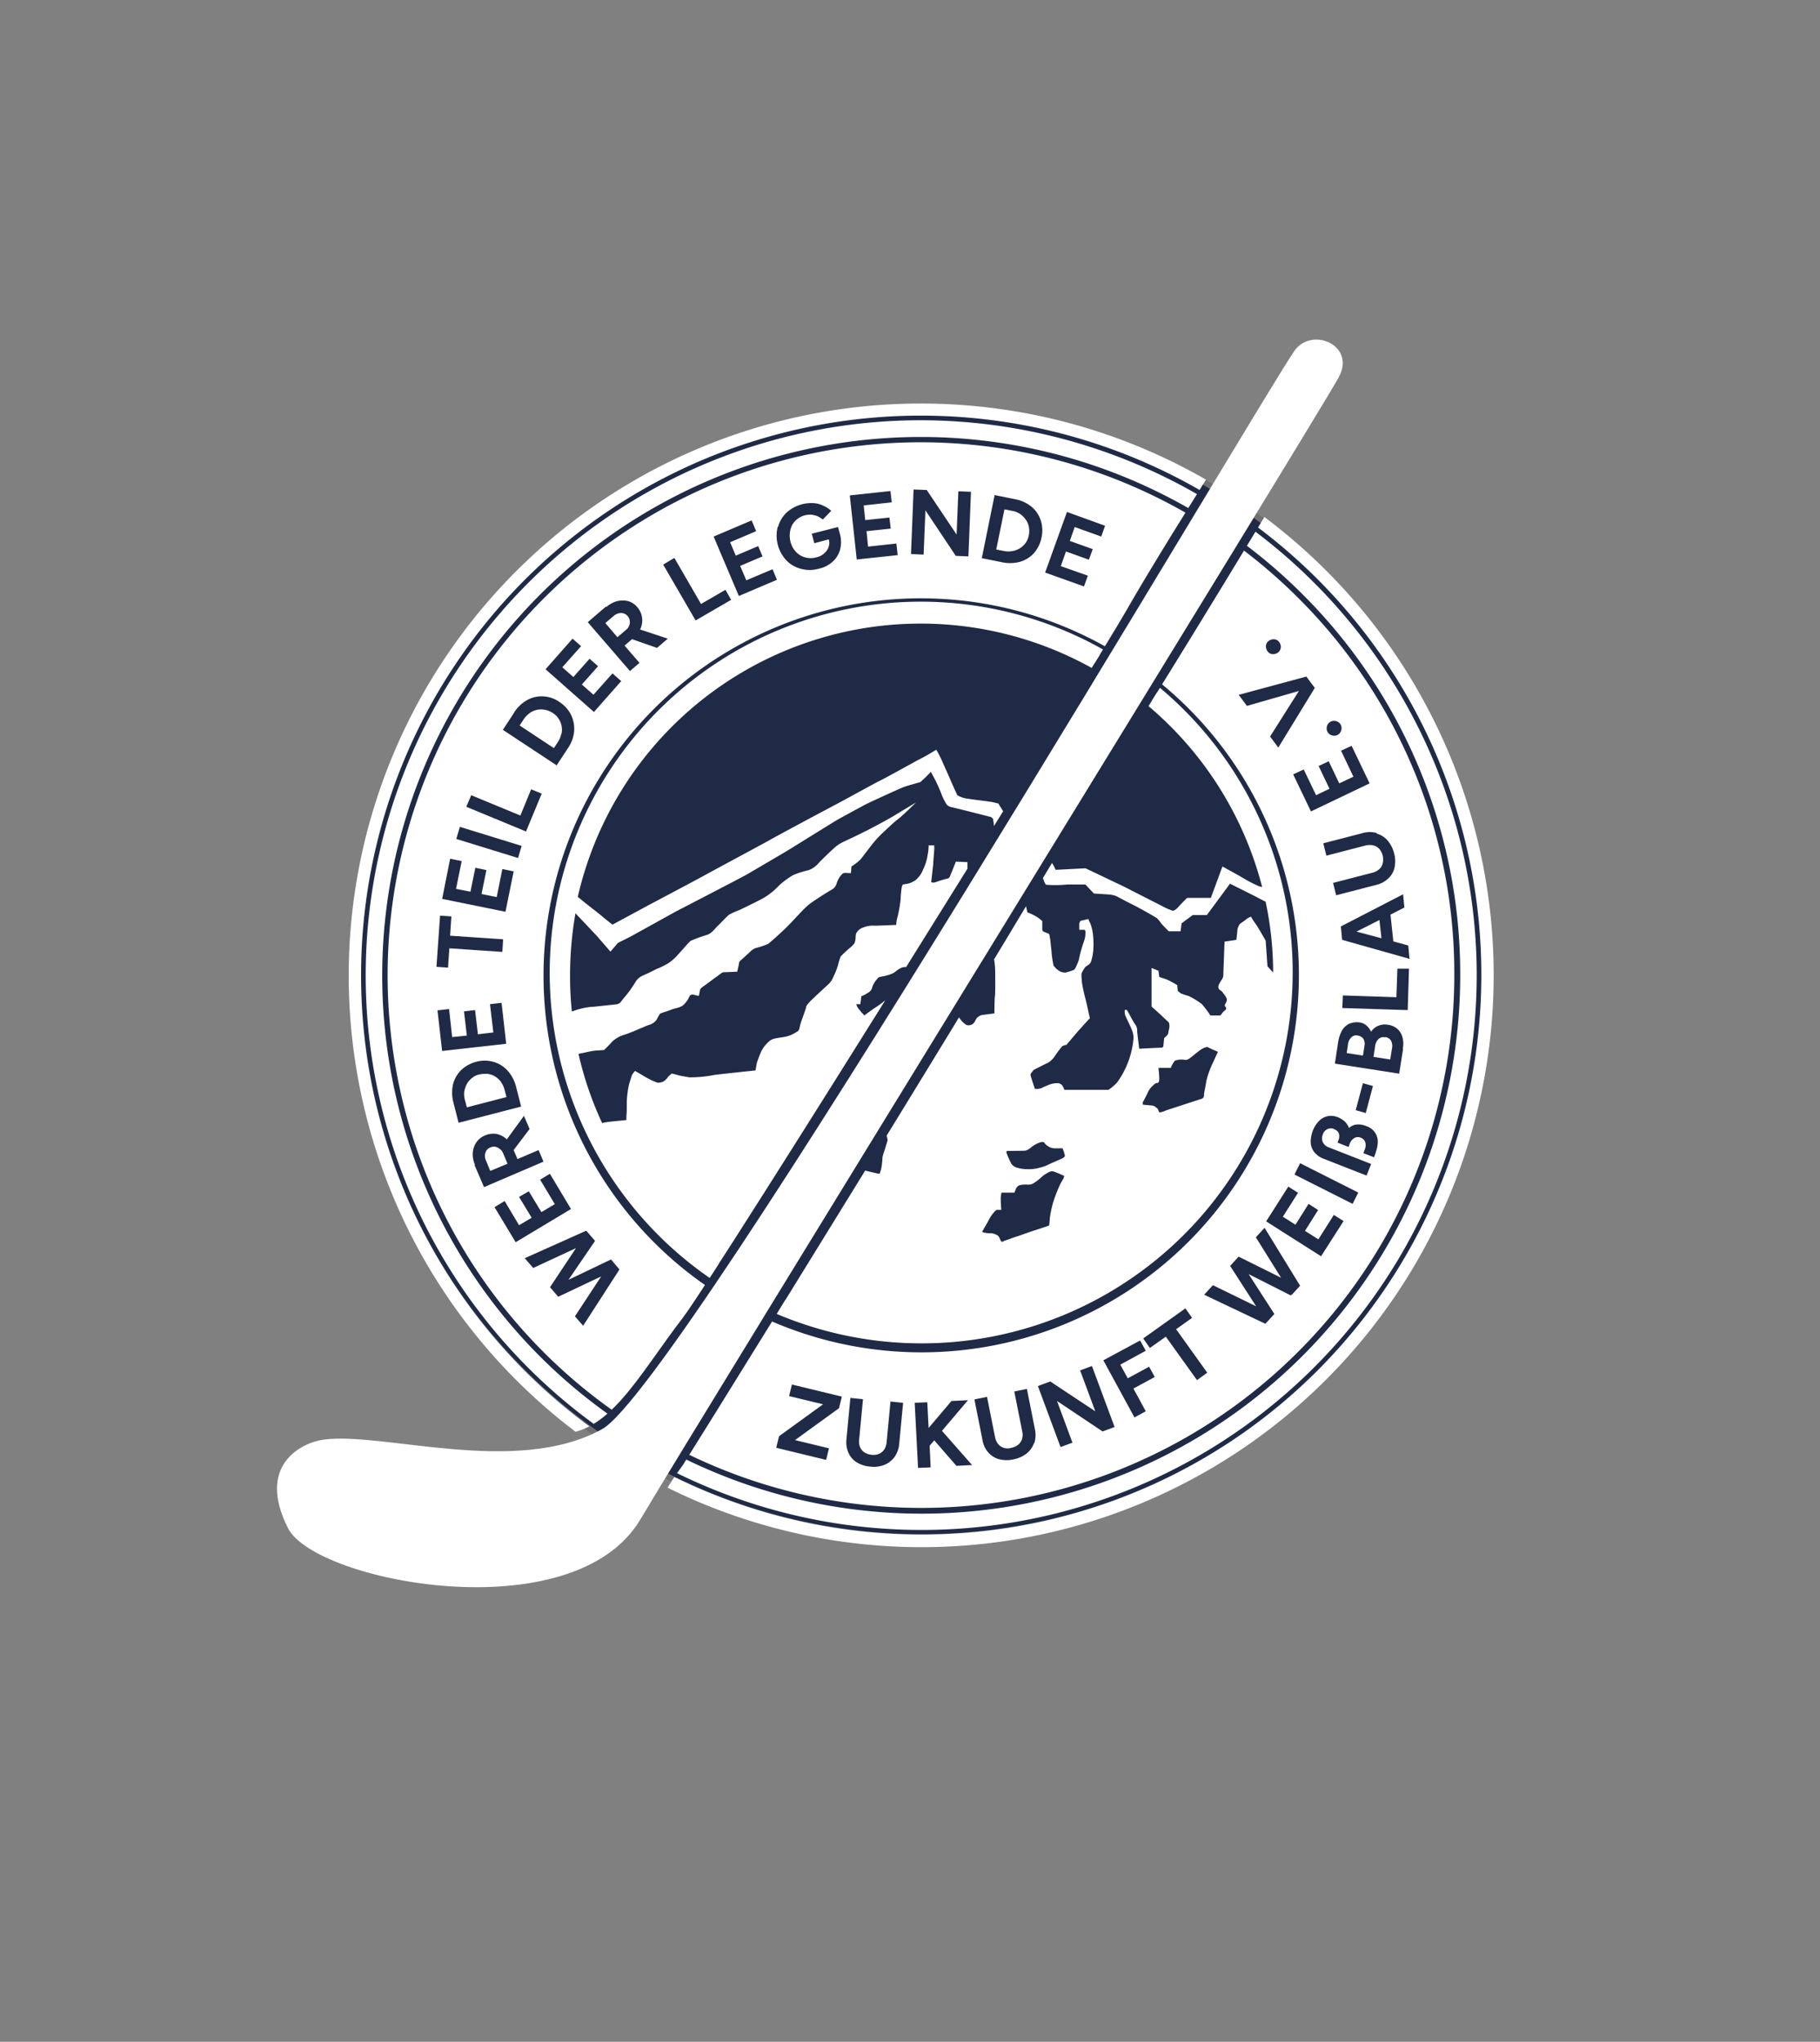
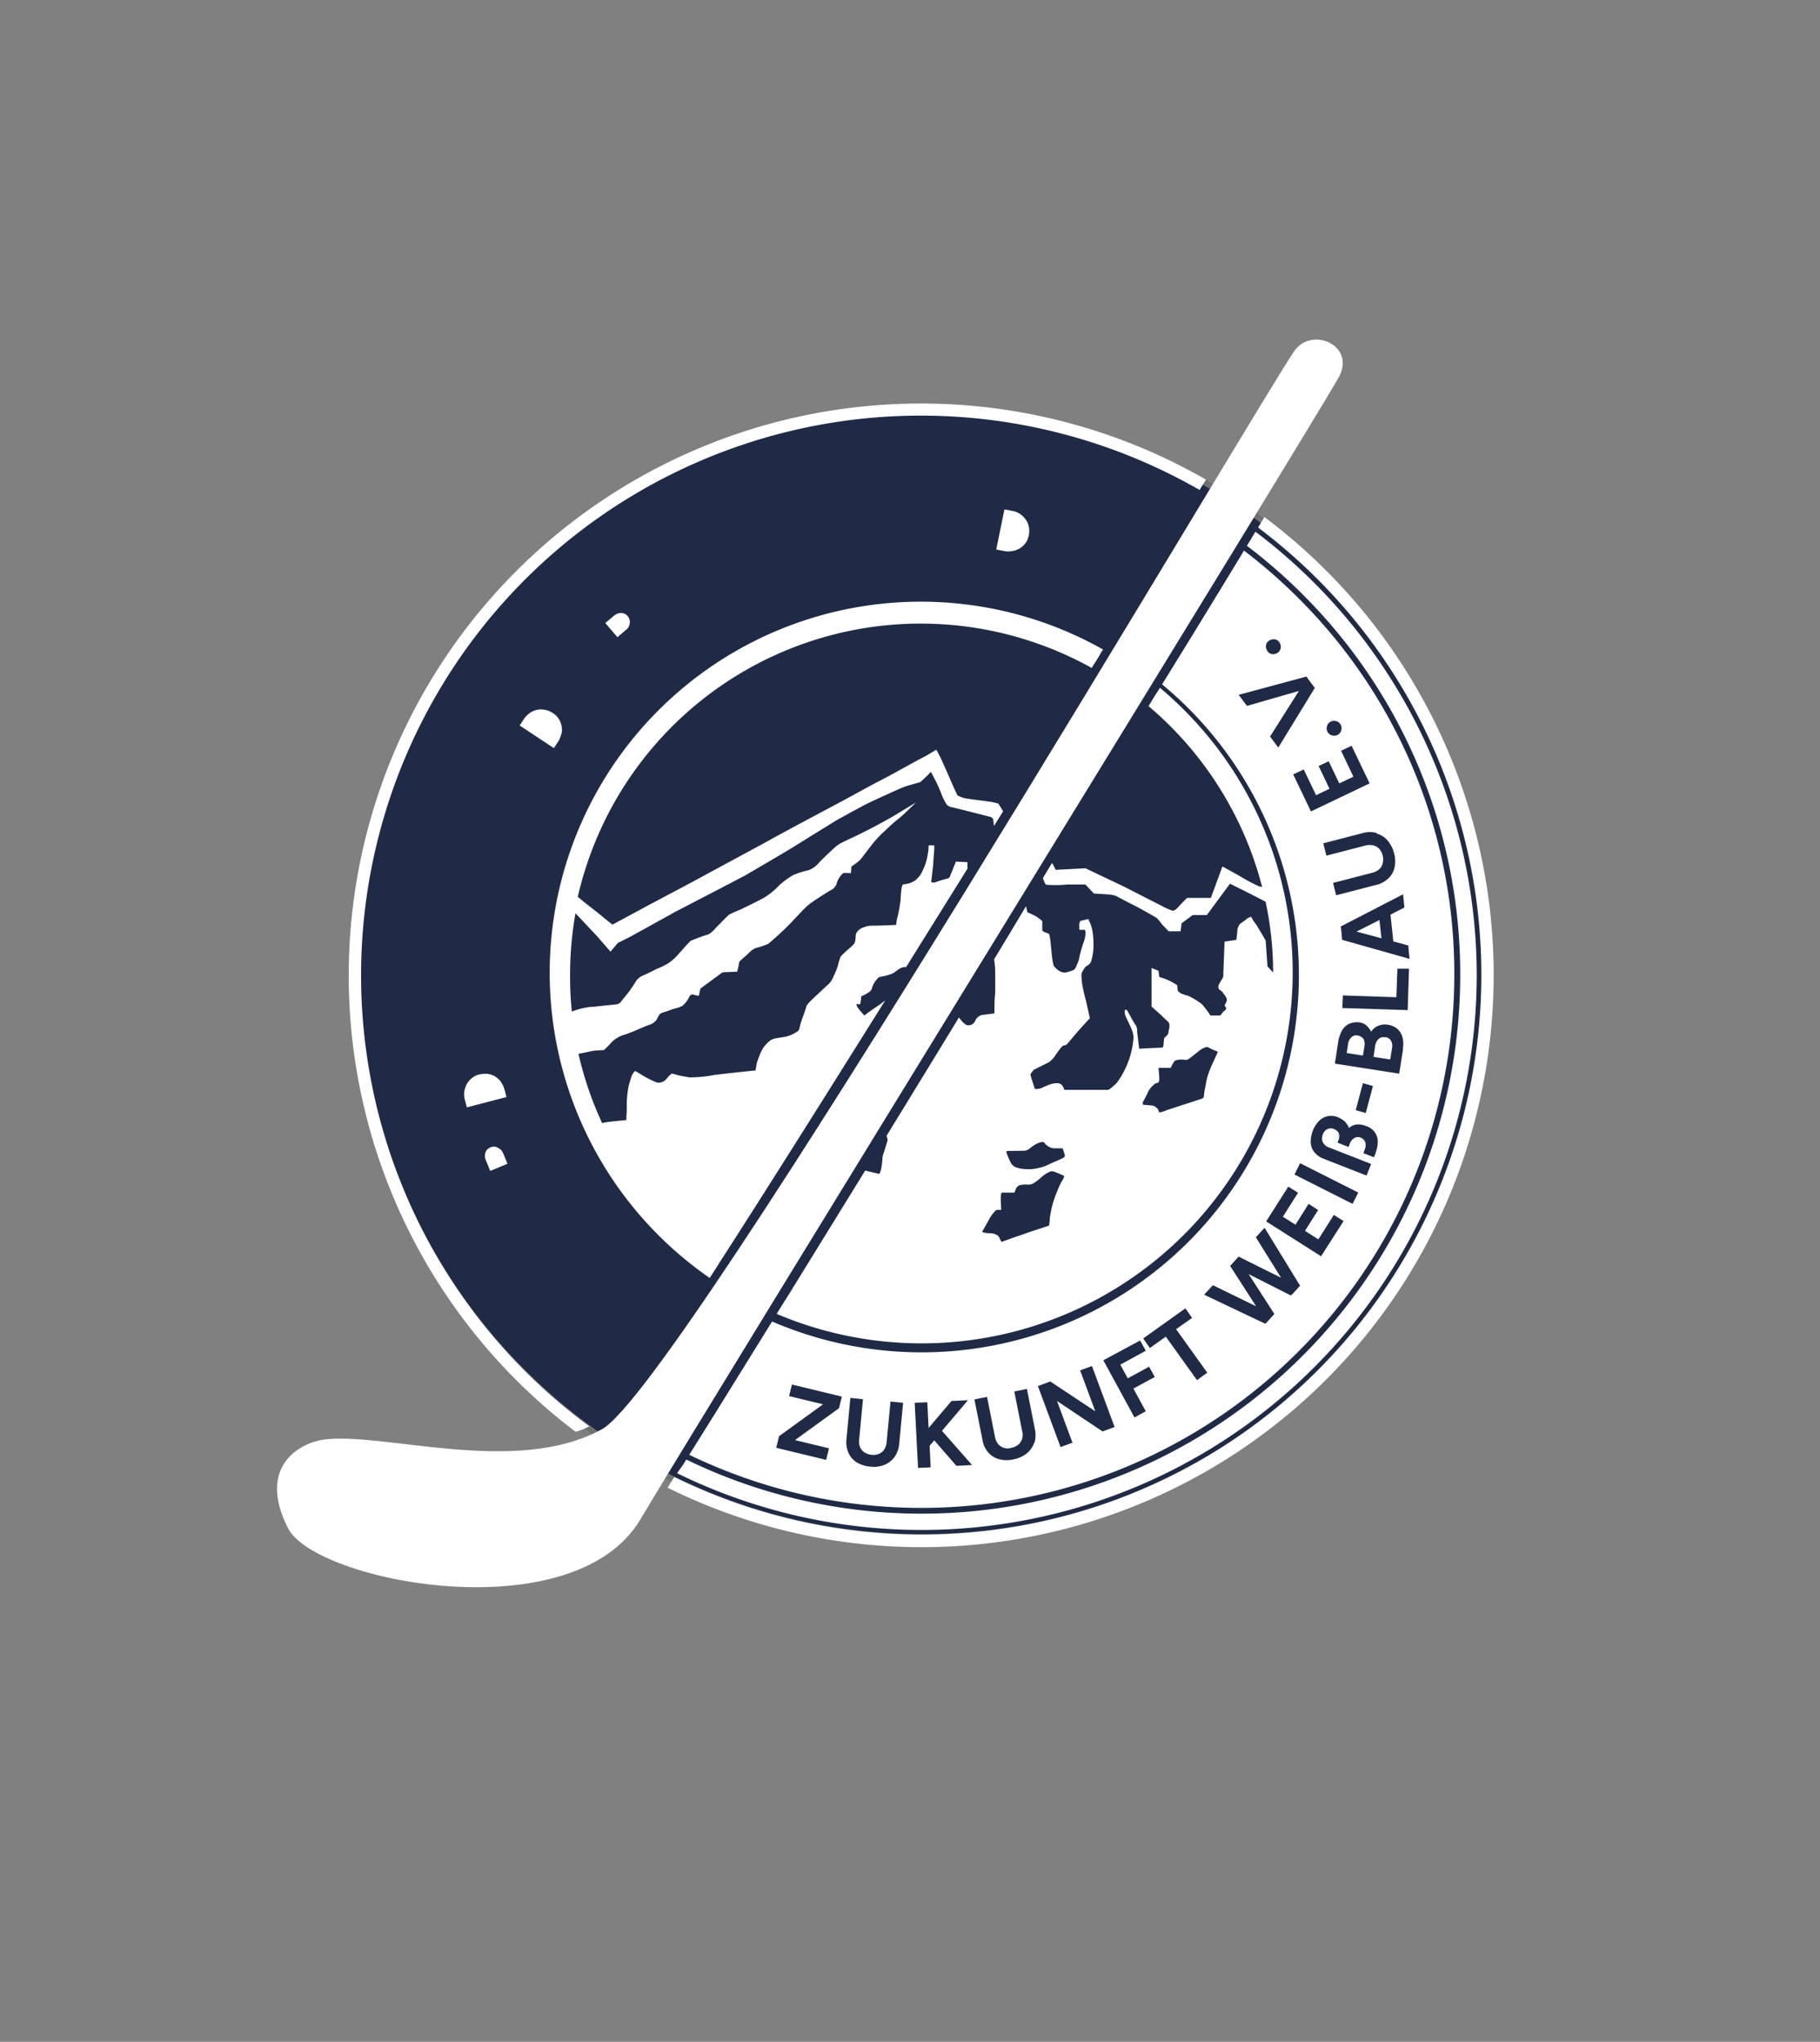
<svg xmlns="http://www.w3.org/2000/svg" width="354.412" height="397.61" viewBox="0 0 354.412 397.61">
  <rect x="0" y="0" width="354.412" height="397.61" fill="#808080" stroke="none" />
  <defs>
    <clipPath id="clip-path">
      <path id="Pfad_1132" data-name="Pfad 1132" d="M87.3-113.3-64.9,130.909,36.833,194.3s-7.016-29.718,6.365-28.465c10.173.952,16.137-11.176,24.857-22.5C74.319,135.169,148.489,16.046,154.3,5.823c9.021-15.886,34.73-55.728,34.73-55.728L87.3-113.3Z" transform="translate(64.9 113.3)" fill="none" />
    </clipPath>
    <clipPath id="clip-path-2">
      <path id="Pfad_1146" data-name="Pfad 1146" d="M389.532,129.745,237.333,373.9,135.6,310.509s36.283-14.132,29.267-25.609,2-21.349,3.257-23.353c3.558-5.613,29.568-47.509,51.769-83.892,16.337-26.811,30.269-50.566,33.176-54.926C260.286,111.955,287.8,66.3,287.8,66.3l101.733,63.4Z" transform="translate(-135.6 -66.3)" fill="none" />
    </clipPath>
  </defs>
  <g id="Gruppe_346" data-name="Gruppe 346" transform="translate(-2185.96 -4326.245)">
    <g id="Ellipse_19" data-name="Ellipse 19" transform="translate(2255 4405)" fill="#1f2b46" stroke="#707070" stroke-width="1">
      <circle cx="110.5" cy="110.5" r="110.5" stroke="none" />
      <circle cx="110.5" cy="110.5" r="110" fill="none" />
    </g>
    <g id="Logo-Zukunft-Weiß-Blau_Bildmarke-Weiß" transform="translate(2250.86 4439.545)">
      <g id="Gruppe_331" data-name="Gruppe 331" transform="translate(-64.9 -113.3)">
        <path id="Pfad_1121" data-name="Pfad 1121" d="M249.489,26c-4.711,8.57-123.934,202.063-135.961,222.359-13.03,22.051-63.4,12.228-68.657,1.754-6.164-12.178,2.506-16.638,6.966-17.24,11.727-1.554,37.486,7.217,54.224-2.055C121.345,222.347,234.4,30.006,240.869,20.835c3.358-4.761,12.028-1.1,8.62,5.162Z" transform="translate(11.208 47.471)" fill="#fff" />
        <g id="Gruppe_330" data-name="Gruppe 330" clip-path="url(#clip-path)">
          <path id="Pfad_1122" data-name="Pfad 1122" d="M182.005,45.855a109,109,0,0,1,77.077,186.076A109,109,0,1,1,182.005,45.855m0-2.355A111.405,111.405,0,1,0,293.41,154.905,111.388,111.388,0,0,0,182.005,43.5Z" transform="translate(-2.694 35.08)" fill="#fff" />
          <path id="Pfad_1123" data-name="Pfad 1123" d="M288.668,180.332a65.834,65.834,0,0,1,1.453,13.731l-1.1-1.2-.351-5.011s-1.754-3.057-1.954-3.257a12.037,12.037,0,0,1-.9-1.4,3.721,3.721,0,0,0-.8.4c-.251.251-1.1.8-1.353,1a2.621,2.621,0,0,0-.5,1.153c0,.351-.2,1.954-.2,1.954l-2.305.351-.251,6.816-.251.551a6.34,6.34,0,0,0-.551.9,1.032,1.032,0,0,0-.1.852c.1.3.652.451.852.852.251.351.752.9.752,1.353s-.451.952-.4,1.1c0,.2.3.351.251.551,0,.2,0,.251-.4.551-.351.3-.6.8-.752.852h-1.9a18.832,18.832,0,0,0-1.654-2.205,15.123,15.123,0,0,0-2.606-1.6,12.858,12.858,0,0,1-1.5-.5,5.292,5.292,0,0,1-.6-.5l-.1-1.1s-.8-.5-1.4-.8a9.219,9.219,0,0,0-1.5-.6l-.6-.2-.15-1.2-1.353-.551v7.517s1.7,1.5,2.255,2.055,1.1.952,1.153,1.153a2.361,2.361,0,0,1,0,1.2c-.15.551-.1.952-.351,1.153l-.6.6-.15,1.5s0,.351-.451.351-4.26.2-4.26.2-.351-2.806-.4-3.408a1.98,1.98,0,0,0-.4-1.353c-.251-.3-1.2-2.1-1.2-2.1l-.4-.7h-.4a2.323,2.323,0,0,0,.251,1.453c.351.752.9,1.854,1.1,2.406a3.771,3.771,0,0,1,.3,2.1,17.1,17.1,0,0,1-3.107,8.169,9.494,9.494,0,0,1-1.7,1.453h-8.57a3.491,3.491,0,0,0-.5-.952,1.225,1.225,0,0,0-.9-.351,4.588,4.588,0,0,0-1.3.2,16.777,16.777,0,0,0-1.754.752,2.662,2.662,0,0,1-1.3.15s-.852-2.506-.852-2.756.651-.952.651-.952,2.255-1.153,2.806-1.4a4.355,4.355,0,0,0,1.353-1.353,19.371,19.371,0,0,1,1.4-1.854,3.216,3.216,0,0,1,.8-.251l2.255-2.656,1.954-2.155.351-.351s-.5-2.305-.752-3.408a33.135,33.135,0,0,1-.8-3.608c0-.551-.2-1.554,0-1.854a5.817,5.817,0,0,1,.652-1.1c.2-.251.8-.4,1.1-1a10.1,10.1,0,0,0,.5-2.957,16.651,16.651,0,0,0-.15-2.806,7.892,7.892,0,0,0-.551-1.954,1.232,1.232,0,0,1-.251-.651l-1.554.351a1.519,1.519,0,0,0-.251.5v1.253h1s.2,0,.2.5a4.768,4.768,0,0,1-.3,1.754,30.157,30.157,0,0,0-.852,2.907,5.356,5.356,0,0,1-.5,1.6c-.2.5-.4,1-.752,1.1a9.946,9.946,0,0,1-1.453.451,2.1,2.1,0,0,1-1.453-.451,3.855,3.855,0,0,1-.9-.9,17.342,17.342,0,0,1-.4-2.756s-.2-1.854-.251-2.355c-.1-.5-.15-1.052-.3-1.1s-1-.4-1-.4a.5.5,0,0,1-.251-.5V184.04a9.2,9.2,0,0,0-1.2-.9,12.6,12.6,0,0,0-1.7-.8s-.451-2.1-.7-2.756a14.959,14.959,0,0,0-.952-2,1.08,1.08,0,0,0-.852-.7,13.147,13.147,0,0,0-1.754-.2,1.878,1.878,0,0,0-1.052.3,3.818,3.818,0,0,0-.8.7,12.46,12.46,0,0,0-.15,1.8,30.857,30.857,0,0,1-.2,3.959c-.15.651-.05,1.1-.5,1.353a4.757,4.757,0,0,1-1.253.451,7.381,7.381,0,0,1-1.1.5,2.979,2.979,0,0,1-.651.1s-.6-2.205-.752-3.257a37.973,37.973,0,0,1-.9-4.761v-5.412l-2.255-.1s-.652,1.654-.9,2.255c-.3.6-.15.952-.952,1.1a21.712,21.712,0,0,0-2.1.652,1.208,1.208,0,0,1-.852,0s.351-3.057.4-3.558c0-.5.2-2.806.2-2.806v-.8h-1.1a9.238,9.238,0,0,1-.2,1.9,9.727,9.727,0,0,1-.9,2.857,5.057,5.057,0,0,1-1.5,2.055,4.7,4.7,0,0,1-1.3.6,11.18,11.18,0,0,1-1.153.2.65.65,0,0,1-.15.351,19.665,19.665,0,0,0-.251,2.556,25.494,25.494,0,0,1-.6,3.408,5.844,5.844,0,0,0-.251,1.554s-3.257.15-4.26.15a4.879,4.879,0,0,0-2.155.351,2.36,2.36,0,0,0-1.3,1c-.251.4-.15.952-.251,1.5-.15.5,0,.5-.852,1.3a22,22,0,0,0-2,1.854,11.388,11.388,0,0,0-.551,1.8,15.239,15.239,0,0,1-.852,2.1,3.994,3.994,0,0,1-1.153,1.654c-.6.551-2.055,1.9-2.907,2.706s-1.253,1.353-1.253,1.554-.752,2.205-1.052,3.107c-.3.952-.2,1.5-.8,1.754a6.113,6.113,0,0,1-2.506,1c-1.453.251-2.155.251-2.806.8a6.035,6.035,0,0,0-1.654,2.155c-.4.9-.8,2.1-.8,2.1l-.251,1.453s-6.766.7-8.119.9a24.772,24.772,0,0,1-4.761.451c-.852-.15-2-.351-2.305-.451s-1.153-.3-1.153-.3-.3.3-.7.651c0,0,0,.1-.451.551a1.788,1.788,0,0,1-1.1.551c-.451.1-.551.05-1.453-.351a18.345,18.345,0,0,1-2.205-1.2l-1.2-.7a3.173,3.173,0,0,0-.651.9c-.1.351-.351,1.052-.551,1.8a19.3,19.3,0,0,0-.4,2.907c-.05.752,0,2.055-.05,2.606-.05.5-.05,1.353-.05,1.353s-3.909.351-4.31.5a1.549,1.549,0,0,0-.4.1,66.888,66.888,0,0,1-4.611-13.481,5.588,5.588,0,0,1,.652-.15c.4-.05,1.9-.451,2.656-.5.7-.05,1.654-.1,1.654-.1s1.3-1.253,1.554-1.6a5.821,5.821,0,0,1,2.456-1.4c1.3-.4,3.909-1.6,4.611-1.854a2.954,2.954,0,0,0,1.554-.952c.3-.5.651-1.3.9-1.353a8.27,8.27,0,0,1,1.052-.351c.451-.15,1.153-.451,1.7-.6a4.458,4.458,0,0,0,1.5-.551,5.211,5.211,0,0,0,.952-1.1c.3-.5.4-.852.6-.952a.719.719,0,0,1,.651-.05,8.227,8.227,0,0,0,.952.2l.251-1.3a3.549,3.549,0,0,1,.7-.6c.451-.3,1.954-1.453,2.456-1.8.451-.3,1.1-.9,1.4-.9s2.656-.1,2.656-.1.3-1.253.351-1.654c0-.351.351-.551.6-.8.251-.2,1.1-1,1.5-1.353a3,3,0,0,1,1.153-.8,15.048,15.048,0,0,0,2.405-.8c.4-.3,2.406-2.055,3.809-3.458s3.257-3.558,4.26-4.31,3.358-2.255,4.16-2.706a2.161,2.161,0,0,0,1.1-1.2,4.308,4.308,0,0,1,.651-1.4c.351-.451.551-.752.952-.752s1.2.05,1.2.05l.1-1.3a12.817,12.817,0,0,0,1.7-1.3c.4-.451,1.8-2.355,2.255-2.907a20.607,20.607,0,0,1,2.305-2.506c.651-.6,2.155-2.055,2.806-2.506.652-.5,1.854-1.654,1.854-1.654l1.654-1.6s-3.408,2.055-4.31,2.606-4.41,2.456-5.763,3.107c-1.353.7-3.458,1.654-4.26,2.055a6.712,6.712,0,0,0-1.654,1.153c-.4.351-2.1,1.954-2.907,2.806a4.77,4.77,0,0,1-2,1.453,18.55,18.55,0,0,0-3.007.952A16.011,16.011,0,0,0,194,176.974a13.8,13.8,0,0,1-2.806,2.305c-1,.6-3.859,1.954-4.761,2.405a16.057,16.057,0,0,0-2.205,1c-.551.5-1.3,1.3-2.055,2.055-.8.752-1.153,1.4-2.055,1.8a28.867,28.867,0,0,0-3.308,1.2c-.4.3-1.654,1.8-2.406,2.606a9.4,9.4,0,0,1-1.954,1.754,14.624,14.624,0,0,1-2.355,1.153c-1.052.551-1.8.9-2.606,1.253a3.094,3.094,0,0,0-1.5,1.353,22.5,22.5,0,0,1-2.1,2.907c-.752.852-.752,1.253-1.654,1.353-.952.1-3.257.351-4.21.451a12.076,12.076,0,0,0-2.456.351,10.576,10.576,0,0,0-1.754.551.248.248,0,0,0-.15.05,65.132,65.132,0,0,1-.351-7.016,69.508,69.508,0,0,1,1.052-12.128l4.16,4.41,2.656,3.057,1.453-1.7,2.406-1.2,8.87-4.911s12.98-6.715,13.832-7.216,6.866-4.009,8.419-4.961,8.469-5.262,9.171-5.663,4.46-2.456,5.613-3.057c1.2-.6,6.465-3.007,7.267-3.308.752-.3,3.007-.9,3.308-1a26.664,26.664,0,0,0,2.055-2l1.052,2s.752,1.6.952,2.205a11.2,11.2,0,0,0,1.1,2.205,1.887,1.887,0,0,0,1.052.5c.5.1,7.567,1.9,7.567,1.9l.4.351.251,2.1.952,1.253,4.961,6.064a22.265,22.265,0,0,1,2.456.9c.251.15.551.251.7.6.15.3.5,1.854.9,2.055a22.312,22.312,0,0,0,4.059-.05h3.558l1.654,1.754,3.057.2a5.8,5.8,0,0,1,1.3.3c.251.15,2.355,1.253,3.458,1.8s4.109,2.255,4.46,2.506a7.615,7.615,0,0,1,.9,1.1c.4.451,1.4,1.453,1.4,1.453h2.305c0,.05.2-1.554.2-1.554l2.155-1.6h2.756l4.51-6.114,4.611,2.305,2.405,1.253Zm-.7-2.957-.351-.1a.636.636,0,0,1-.3-.05,30.775,30.775,0,0,1-3.508-1.854c-.852-.5-3.608-2-3.608-2l-2.255,6.114h-4.611c0-.05-1.554,1.554-1.754,1.8s-.7.7-1.052.7a11.792,11.792,0,0,1-2.055-.9L261,177.275l-7.467-3.558-5.813.3s-.4-.852-.6-1.153-1.654-2-1.654-2l-3.257-1.153-1.8-2.806-3.709-5.914a6.48,6.48,0,0,1-.852-.2c-.5-.15-3.308-.451-4.911-.7a5.343,5.343,0,0,1-2.205-.7s-.9-1.9-1.353-3.007c-.451-1.052-1.1-2.456-1.6-3.608a23.557,23.557,0,0,0-1.153-2.255s-2,1.253-3.057,1.754c-1,.5-6.515,3.608-7.968,4.31-1.4.7-6.816,3.708-8.068,4.36S193.4,167.4,192.046,168.2c-1.353.752-11.426,6.164-12.779,6.916s-9.772,5.212-10.825,5.763c-1,.551-6.866,3.708-6.866,3.708s-1.5-1.153-2-1.6-2.155-1.7-3.408-2.706c-.451-.351-.9-.752-1.353-1.1a68.511,68.511,0,0,1,133.1-1.9m-68.858,16.839c-.4.551-.651,1.153-1.353,2.155a14.166,14.166,0,0,1-2.255,2.405,20.236,20.236,0,0,1-2.756,2.1c-.752.5-1.253.9-1.554,1.1l-.5.4a13.343,13.343,0,0,1-1.1-1.253,2.6,2.6,0,0,1-.5-.952h.8l.2-1.554a4.551,4.551,0,0,0,.852-.4c.4-.251.952-.451,1.2-1.1a4.276,4.276,0,0,1,.852-1.654c.4-.4.251-.5.952-.651a9.565,9.565,0,0,0,2.055-.551c.651-.251,1.153-.852,1.654-1.052a1.716,1.716,0,0,1,1.1-.251,2.5,2.5,0,0,1,1,.4,6.421,6.421,0,0,0-.7.9m-27.413,45.1s5.462-5.112,6.114-5.914c.651-.752,1.253-1.5,1.854-2.305a7.78,7.78,0,0,0,1.253-2.1,2.514,2.514,0,0,0-.15-1.153,3.528,3.528,0,0,1,.5-2.957c.852-1.6,1.654-3.257,2.405-3.809a18.664,18.664,0,0,1,3.508-1.654,9.735,9.735,0,0,0,2.706-1.2,1.64,1.64,0,0,0,.752-.952,5.693,5.693,0,0,1,.4-2.055c.451-.7,1.8-2.857,2.556-3.859.752-1.052,2.205-3.508,2.556-3.959s.852-1.2.852-1.2l2.205.251a7.275,7.275,0,0,1-.7,2.055c-.551,1.1-1.1,2.155-1.253,2.556-.1.4-.551,1.654-.7,2a1.248,1.248,0,0,0-.1.952c.1.351.351.4.251.8a3.2,3.2,0,0,1-.6,1.153,6.928,6.928,0,0,0-1.253,1.9,3.62,3.62,0,0,0-.251,2.1c.2.551.852,1.2.9,1.654a2.944,2.944,0,0,1-.5,1.754c-.4.451-.752.551-.651,1a10.439,10.439,0,0,0,.5,1.2,4.239,4.239,0,0,1,.3,1.153s-.05.2-.251.852c-.3,1.052-.7,2.055-.752,2.556a12.634,12.634,0,0,1-.3,2.406c-.2.4-.1.752-.5.7-.4-.1-2.255-.5-2.857-.7a15.349,15.349,0,0,0-2.706-.351,6.2,6.2,0,0,0-2,.5,26.821,26.821,0,0,0-2.706,2.055c-1.453,1.052-2.406,1.954-3.809,3.107a17.5,17.5,0,0,0-2.857,2.405,12.192,12.192,0,0,0-.7,1.4c-.251.5-1.654.451-1.654.451s-1.7-1.9-2-2.1a1.262,1.262,0,0,1-.4-.7m33.978-46.356a11.924,11.924,0,0,0,2.907-1.153,16.37,16.37,0,0,0,2.355-1.8c.351-.451,1.5-1.554,1.5-1.554s.5.3,1.2.651c.7.3,1.453.5,1.7,1.052a3.527,3.527,0,0,1,.551,1.453,14.963,14.963,0,0,1,.2,2.155c0,.852.05,4.21-.05,4.961s-.1,3.308-.1,3.308-1.854.251-2.355.3a2.039,2.039,0,0,0-1.1.651c-.251.3-.4,1.1-1.153,1.3s-1-.05-1.6-.6a14.134,14.134,0,0,1-2.656-4.46,22.646,22.646,0,0,1-1.4-4.51c-.05-.952-.05-1.754-.05-1.754M249.027,230.2c-.5.251-2.305,1-2.806,1.253a6.271,6.271,0,0,1-1.554.551,7.5,7.5,0,0,1-2.456.3,6.127,6.127,0,0,1-1.854-.251,1.964,1.964,0,0,1-1.253-.8,13.71,13.71,0,0,1-.651-1.353l-.351-.9.15-.251s3.107,0,3.608-.05a2.975,2.975,0,0,0,1.153-.7,6.43,6.43,0,0,1,1.5-.852c.4-.1.752-.251,1,0a2.035,2.035,0,0,0,.752.7,2.234,2.234,0,0,0,1.3.4h1.5a10.6,10.6,0,0,1,.451,1.353c0,.2,0,.351-.5.6m-15.586,14.333s.9-1.554,1.2-2.1a8.011,8.011,0,0,1,.9-1.453c.351-.4.6-.8,1-.752h.651s-.1-1.3-.1-2.1a4.34,4.34,0,0,1,.15-1.253h2.506a5.216,5.216,0,0,0,.3-.752,1.285,1.285,0,0,1,.752-.7,5.646,5.646,0,0,1,1.6-.1,2.034,2.034,0,0,0,.952-.2,9.5,9.5,0,0,0,1.6-1.2,6.313,6.313,0,0,1,1.453-1,1.25,1.25,0,0,1,1.153-.1c.6.2,1.9.8,1.9.8l-.15.5s-.451.752-.7,1.253a30.826,30.826,0,0,0-1.253,3.207,21.017,21.017,0,0,0-.7,3.207,14.336,14.336,0,0,1-.15,1.5s-1.9.651-3.007,1-2.255.8-3.057,1.052c-.852.251-2.055.752-2.456.852s-.651.451-.852.1c-.2-.3-.351-.952-.7-1.1a2.925,2.925,0,0,0-1.1-.4,5.5,5.5,0,0,1-1.3-.1,1.392,1.392,0,0,1-.652-.251m31.322-25.007s.651-1.2.952-1.854a4.21,4.21,0,0,1,.952-1.4c.3-.251.551-.6.9-.6s.451-.3.451-.9-.15-2.055-.15-2.055h2.406a4.627,4.627,0,0,1,.8-1.4,3.779,3.779,0,0,1,1.554-.2c.451,0,.551.2,1.153-.15.551-.351,2.205-1.8,2.656-2s.852-.4,1.1-.251a11.416,11.416,0,0,0,1.4.651,2.173,2.173,0,0,1,.5.251s-.451.952-.9,1.954a18.433,18.433,0,0,0-1.353,3.708c-.1.9-.451,2.205-.451,2.706a.837.837,0,0,1-.3.7l-2.305.752-4.761,1.554a4.6,4.6,0,0,1-1.253.4c-.251-.05-.2-.6-.551-.852-.4-.251-.451-.451-1.1-.5s-1.654-.15-1.654-.15v-.3Zm28.515-24.907a71.614,71.614,0,1,0-71.614,71.614,71.628,71.628,0,0,0,71.614-71.614" transform="translate(-42.303 -4.529)" fill="#fff" />
          <path id="Pfad_1124" data-name="Pfad 1124" d="M220.966,123.607a69.158,69.158,0,1,1-69.158,69.158,69.233,69.233,0,0,1,69.158-69.158m0-3.107a72.266,72.266,0,1,0,72.266,72.266A72.259,72.259,0,0,0,220.966,120.5h0Z" transform="translate(-41.655 -3.332)" fill="#fff" />
          <path id="Pfad_1125" data-name="Pfad 1125" d="M122.625,305.534a4.663,4.663,0,0,0-1.153-1.052,3.588,3.588,0,0,0-1.453-.5,5.879,5.879,0,0,0-1.6.1,3.275,3.275,0,0,0-1.453.7,3.621,3.621,0,0,0-1,1.153,5,5,0,0,0-.5,1.453,4.4,4.4,0,0,0,.1,1.6l.4,1.5,7.718-2-.4-1.5a4.358,4.358,0,0,0-.7-1.453Z" transform="translate(-25.052 -94.851)" fill="#fff" />
          <path id="Pfad_1126" data-name="Pfad 1126" d="M325.458,92.719a4.322,4.322,0,0,0,1.4-.551,4.425,4.425,0,0,0,1.1-1.052,3.956,3.956,0,0,0,.6-1.5,4.312,4.312,0,0,0,0-1.6,3.515,3.515,0,0,0-.6-1.4,4.607,4.607,0,0,0-1.1-1.1,3.955,3.955,0,0,0-1.5-.6l-1.554-.3-1.6,7.818,1.554.3a4.311,4.311,0,0,0,1.6,0Z" transform="translate(-128.206 14.577)" fill="#fff" />
          <path id="Pfad_1127" data-name="Pfad 1127" d="M126.372,332.682a1.907,1.907,0,0,0-.852-.4,1.6,1.6,0,0,0-.952.15,1.54,1.54,0,0,0-.952,1.052,2.13,2.13,0,0,0,.15,1.554l.8,1.954,3.358-1.4-.852-2.055a1.993,1.993,0,0,0-.6-.8Z" transform="translate(-29.099 -108.97)" fill="#fff" />
          <path id="Pfad_1128" data-name="Pfad 1128" d="M174.961,127.356a2,2,0,0,0,.1-.952,1.8,1.8,0,0,0-.4-.9,1.687,1.687,0,0,0-1.3-.6,2.184,2.184,0,0,0-1.453.6l-1.6,1.353,2.355,2.756,1.7-1.453a1.677,1.677,0,0,0,.6-.852Z" transform="translate(-52.43 -5.527)" fill="#fff" />
          <path id="Pfad_1129" data-name="Pfad 1129" d="M145.169,167.086a4.051,4.051,0,0,0,0-1.554,3.846,3.846,0,0,0-.6-1.4,3.476,3.476,0,0,0-1.153-1.1,3.955,3.955,0,0,0-1.5-.6,3.794,3.794,0,0,0-1.5,0,3.846,3.846,0,0,0-1.4.6,5.031,5.031,0,0,0-1.153,1.153l-.852,1.3,6.665,4.41.852-1.3a4.724,4.724,0,0,0,.6-1.5Z" transform="translate(-35.818 -24.209)" fill="#fff" />
          <g id="Gruppe_329" data-name="Gruppe 329" transform="translate(71.213 81.837)">
-             <path id="Pfad_1130" data-name="Pfad 1130" d="M185.3,50A108.1,108.1,0,1,0,293.4,158.1,108.244,108.244,0,0,0,185.3,50Zm104.89,108.148a104.886,104.886,0,1,1-30.72-74.17A104.335,104.335,0,0,1,290.188,158.148Z" transform="translate(-77.2 -50)" fill="#fff" />
-             <path id="Pfad_1131" data-name="Pfad 1131" d="M263.106,89.07a103.808,103.808,0,1,0,30.37,73.368,103.068,103.068,0,0,0-30.37-73.368Zm-45-16.889,7.467,2.706-.752,2.1-5.162-1.854-.952,2.706,4.46,1.6-.752,2.055-4.46-1.6-1,2.857,5.262,1.854-.752,2.1-7.567-2.706,4.26-11.827Zm-13.982-3.257,3.959.8a7.073,7.073,0,0,1,3.157,1.453,5.733,5.733,0,0,1,1.8,2.656,6.308,6.308,0,0,1,.15,3.358,6.5,6.5,0,0,1-1.453,3.007,5.944,5.944,0,0,1-2.706,1.7,7.467,7.467,0,0,1-3.508.1l-3.959-.8,2.506-12.328Zm-15.836-1.1,2.556.1,5.813,8.67L197,68.172l2.456.1-.5,12.579-2.456-.1-5.914-8.87-.351,8.62-2.456-.1.5-12.579Zm-4.51.251.251,2.255-5.463.6.3,2.857,4.711-.5.251,2.155-4.711.5.3,3.007,5.513-.6.251,2.255-7.968.852-1.353-12.479,7.918-.852Zm-21.9,7.066a6.162,6.162,0,0,1,1.654-2.806,7.226,7.226,0,0,1,5.262-1.854,4.876,4.876,0,0,1,1.9.5,5.519,5.519,0,0,1,1.554,1l-1.654,1.7a4.941,4.941,0,0,0-1-.651,5.287,5.287,0,0,0-1.2-.3,4.88,4.88,0,0,0-1.2.1,4.175,4.175,0,0,0-1.9,1.052,3.59,3.59,0,0,0-1,1.8,4.893,4.893,0,0,0,0,2.255,4.533,4.533,0,0,0,1.052,2,3.765,3.765,0,0,0,1.8,1.1,4.116,4.116,0,0,0,2.205,0,3.3,3.3,0,0,0,1.554-.8,2.822,2.822,0,0,0,.852-1.3,2.238,2.238,0,0,0,0-1.4l-2.806.752-.5-1.854,5.112-1.3.4,1.453h0a5.894,5.894,0,0,1,0,2.957A4.815,4.815,0,0,1,172.5,81.9a5.763,5.763,0,0,1-2.706,1.353,6.412,6.412,0,0,1-3.508,0,5.913,5.913,0,0,1-2.806-1.654,7.063,7.063,0,0,1-1.654-6.515Zm-5.112-1.253.852,2.055-5.062,2.155,1.1,2.606,4.36-1.854.852,2-4.36,1.854,1.2,2.806,5.112-2.155.852,2.055-7.417,3.157-4.911-11.577,7.317-3.107ZM141.728,81.2l5.162,8.92,4.761-2.756,1.1,1.954-6.916,4.009-6.314-10.875,2.1-1.253Zm-13.28,9.522a5.169,5.169,0,0,1,2.1-1.153,4.477,4.477,0,0,1,2.155,0,3.606,3.606,0,0,1,1.8,1.2,3.849,3.849,0,0,1,.9,2,3.982,3.982,0,0,1-.3,2.155c0,.05-.05.1-.1.15l5.412,1.8-2.1,1.8-4.861-1.7-1.453,1.253,2.907,3.358-1.854,1.6-8.219-9.522,3.558-3.057Zm-6.615,6.114,1.7,1.5-3.658,4.109,2.155,1.9,3.157-3.558,1.654,1.453-3.157,3.558,2.255,2,3.708-4.16,1.7,1.5-5.312,6.014-9.422-8.319,5.262-5.964ZM110.506,111.22a7.293,7.293,0,0,1,2.556-2.406,5.769,5.769,0,0,1,3.107-.7,5.87,5.87,0,0,1,3.157,1.1,6.351,6.351,0,0,1,2.255,2.506,6.251,6.251,0,0,1,.6,3.157,6.844,6.844,0,0,1-1.2,3.308l-2.205,3.358L108.3,114.628l2.205-3.358Zm-8.369,16.137,9.572,3.959,2.1-5.112,2.055.852-3.057,7.367-11.627-4.811Zm-2.205,6.164,12.028,3.708-.7,2.355L99.23,135.877Zm-1.854,6.214,2.205.451-1.1,5.412,2.806.551.952-4.661,2.155.451-.952,4.661,2.957.6,1.1-5.462,2.205.451-1.6,7.868-12.328-2.506,1.554-7.818Zm-2.055,11.075,2.255.15-.251,3.759,10.324.7-.15,2.456-10.324-.7-.251,3.759-2.255-.15.7-9.973Zm-.451,18.442L97.827,169l.6,5.463,2.857-.3-.551-4.711,2.155-.251.551,4.711,3.007-.351-.651-5.513,2.255-.251.9,7.968-12.479,1.4-.9-7.918Zm3.107,17.991a7.6,7.6,0,0,1-.1-3.508,5.982,5.982,0,0,1,1.554-2.806,6.805,6.805,0,0,1,2.957-1.654,6.355,6.355,0,0,1,3.358,0,5.938,5.938,0,0,1,2.756,1.7,7.391,7.391,0,0,1,1.654,3.107l1,3.909-12.178,3.157Zm4.21,12.128a5.052,5.052,0,0,1-.451-2.355,4.2,4.2,0,0,1,.7-2.055,3.814,3.814,0,0,1,1.7-1.353,4.113,4.113,0,0,1,2.155-.3,4.2,4.2,0,0,1,1.954.952s.1.1.1.15l3.358-4.611,1.1,2.556-3.107,4.109.752,1.754,4.109-1.754.952,2.255-11.577,4.961-1.854-4.31Zm3.859,8.169,1.9-1.153,2.806,4.711,2.456-1.453-2.456-4.059,1.9-1.1,2.456,4.059,2.606-1.554-2.857-4.761,1.9-1.153,4.109,6.866-10.775,6.465-4.109-6.816Zm17.24,23.2-1.654-1.9,5.112-7.768-8.369,3.959-1.453-1.7h0l-.15-.15,5.062-7.617-8.319,3.859-1.654-1.9,11.977-5.362,1.554,1.8h0l.15.2-5.162,7.567,8.269-3.959.15.15h0l.752.9.551.651h0l.2.251-7.116,11.025Zm65.7,5.212a73.468,73.468,0,1,1,73.468-73.468A73.446,73.446,0,0,1,189.687,235.956Z" transform="translate(-81.59 -54.34)" fill="#fff" />
-           </g>
+             </g>
        </g>
      </g>
      <g id="Gruppe_333" data-name="Gruppe 333" transform="translate(35.58 -23.294)" clip-path="url(#clip-path-2)">
        <path id="Pfad_1133" data-name="Pfad 1133" d="M182.305,45.655a109,109,0,0,1,77.077,186.076A109,109,0,1,1,182.305,45.655m0-2.355A111.405,111.405,0,1,0,293.71,154.705,111.388,111.388,0,0,0,182.305,43.3Z" transform="translate(-103.324 -54.826)" fill="#fff" />
        <path id="Pfad_1134" data-name="Pfad 1134" d="M288.918,180.081a65.834,65.834,0,0,1,1.453,13.731l-1.1-1.2-.351-5.011s-1.754-3.057-1.955-3.257a12.037,12.037,0,0,1-.9-1.4,3.725,3.725,0,0,0-.8.4c-.251.251-1.1.8-1.353,1a2.621,2.621,0,0,0-.5,1.153c0,.351-.2,1.954-.2,1.954l-2.305.351-.251,6.816-.251.551a6.341,6.341,0,0,0-.551.9,1.032,1.032,0,0,0-.1.852c.1.3.651.451.852.852.251.351.752.9.752,1.353s-.451.952-.4,1.1c0,.2.3.351.251.551,0,.2,0,.251-.4.551-.351.3-.6.8-.752.852h-1.9a18.834,18.834,0,0,0-1.654-2.205,15.128,15.128,0,0,0-2.606-1.6,12.865,12.865,0,0,1-1.5-.5,5.292,5.292,0,0,1-.6-.5l-.1-1.1s-.8-.5-1.4-.8a9.225,9.225,0,0,0-1.5-.6l-.6-.2-.15-1.2-1.353-.551v7.517s1.7,1.5,2.255,2.055,1.1.952,1.153,1.153a2.361,2.361,0,0,1,0,1.2c-.15.551-.1.952-.351,1.153l-.6.6-.15,1.5s0,.351-.451.351-4.26.2-4.26.2-.351-2.806-.4-3.408a1.98,1.98,0,0,0-.4-1.353c-.251-.3-1.2-2.1-1.2-2.1l-.4-.7h-.4a2.323,2.323,0,0,0,.251,1.453c.351.752.9,1.854,1.1,2.406a3.771,3.771,0,0,1,.3,2.1A17.095,17.095,0,0,1,260,215.212a9.492,9.492,0,0,1-1.7,1.453h-8.57a3.491,3.491,0,0,0-.5-.952,1.225,1.225,0,0,0-.9-.351,4.588,4.588,0,0,0-1.3.2,16.765,16.765,0,0,0-1.754.752,2.663,2.663,0,0,1-1.3.15s-.852-2.506-.852-2.756.652-.952.652-.952,2.255-1.153,2.806-1.4A4.355,4.355,0,0,0,247.924,210a19.381,19.381,0,0,1,1.4-1.854,3.218,3.218,0,0,1,.8-.251l2.255-2.656,1.954-2.155.351-.351s-.5-2.305-.752-3.408a33.131,33.131,0,0,1-.8-3.608c0-.551-.2-1.554,0-1.854a5.819,5.819,0,0,1,.652-1.1c.2-.251.8-.4,1.1-1a10.1,10.1,0,0,0,.5-2.957,16.655,16.655,0,0,0-.15-2.806,7.9,7.9,0,0,0-.551-1.954,1.232,1.232,0,0,1-.251-.651l-1.554.351a1.519,1.519,0,0,0-.251.5v1.253h1s.2,0,.2.5a4.769,4.769,0,0,1-.3,1.754,30.18,30.18,0,0,0-.852,2.907,5.355,5.355,0,0,1-.5,1.6c-.2.5-.4,1-.752,1.1a9.952,9.952,0,0,1-1.453.451,2.1,2.1,0,0,1-1.453-.451,3.854,3.854,0,0,1-.9-.9,17.335,17.335,0,0,1-.4-2.756s-.2-1.854-.251-2.355c-.1-.5-.15-1.052-.3-1.1s-1-.4-1-.4a.5.5,0,0,1-.251-.5V183.79a9.207,9.207,0,0,0-1.2-.9,12.6,12.6,0,0,0-1.7-.8s-.451-2.1-.7-2.756a14.947,14.947,0,0,0-.952-2,1.08,1.08,0,0,0-.852-.7,13.15,13.15,0,0,0-1.754-.2,1.878,1.878,0,0,0-1.052.3,3.818,3.818,0,0,0-.8.7,12.461,12.461,0,0,0-.15,1.8,30.866,30.866,0,0,1-.2,3.959c-.15.652-.05,1.1-.5,1.353a4.755,4.755,0,0,1-1.253.451,7.373,7.373,0,0,1-1.1.5,2.979,2.979,0,0,1-.652.1s-.6-2.205-.752-3.257a37.983,37.983,0,0,1-.9-4.761v-5.412l-2.255-.1s-.652,1.654-.9,2.255c-.3.6-.15.952-.952,1.1a21.707,21.707,0,0,0-2.1.652,1.208,1.208,0,0,1-.852,0s.351-3.057.4-3.558c0-.5.2-2.806.2-2.806v-.8h-1.1a9.238,9.238,0,0,1-.2,1.9,9.727,9.727,0,0,1-.9,2.857,5.057,5.057,0,0,1-1.5,2.055,4.7,4.7,0,0,1-1.3.6,11.171,11.171,0,0,1-1.153.2.65.65,0,0,1-.15.351,19.672,19.672,0,0,0-.251,2.556,25.489,25.489,0,0,1-.6,3.408,5.844,5.844,0,0,0-.251,1.554s-3.257.15-4.26.15a4.879,4.879,0,0,0-2.155.351,2.36,2.36,0,0,0-1.3,1c-.251.4-.15.952-.251,1.5-.15.5,0,.5-.852,1.3a22.007,22.007,0,0,0-2,1.854,11.388,11.388,0,0,0-.551,1.8,15.236,15.236,0,0,1-.852,2.1,3.994,3.994,0,0,1-1.153,1.654c-.6.551-2.055,1.9-2.907,2.706s-1.253,1.353-1.253,1.554-.752,2.205-1.052,3.107c-.3.952-.2,1.5-.8,1.754a6.113,6.113,0,0,1-2.506,1c-1.453.251-2.155.251-2.806.8a6.035,6.035,0,0,0-1.654,2.155c-.4.9-.8,2.1-.8,2.1l-.251,1.453s-6.765.7-8.119.9a24.769,24.769,0,0,1-4.761.451c-.852-.15-2-.351-2.305-.451s-1.153-.3-1.153-.3-.3.3-.7.652c0,0,0,.1-.451.551a1.788,1.788,0,0,1-1.1.551c-.451.1-.551.05-1.453-.351a18.344,18.344,0,0,1-2.205-1.2l-1.2-.7a3.173,3.173,0,0,0-.651.9c-.1.351-.351,1.052-.551,1.8a19.3,19.3,0,0,0-.4,2.907c-.05.752,0,2.055-.05,2.606-.05.5-.05,1.353-.05,1.353s-3.909.351-4.31.5a1.548,1.548,0,0,0-.4.1,66.89,66.89,0,0,1-4.611-13.481,5.583,5.583,0,0,1,.652-.15c.4-.05,1.9-.451,2.656-.5.7-.05,1.654-.1,1.654-.1s1.3-1.253,1.554-1.6a5.82,5.82,0,0,1,2.456-1.4c1.3-.4,3.909-1.6,4.611-1.854a2.954,2.954,0,0,0,1.554-.952c.3-.5.651-1.3.9-1.353a8.278,8.278,0,0,1,1.052-.351c.451-.15,1.153-.451,1.7-.6a4.46,4.46,0,0,0,1.5-.551,5.21,5.21,0,0,0,.952-1.1c.3-.5.4-.852.6-.952a.719.719,0,0,1,.652-.05,8.224,8.224,0,0,0,.952.2l.251-1.3a3.55,3.55,0,0,1,.7-.6c.451-.3,1.954-1.453,2.456-1.8.451-.3,1.1-.9,1.4-.9s2.656-.1,2.656-.1.3-1.253.351-1.654c0-.351.351-.551.6-.8.251-.2,1.1-1,1.5-1.353a3,3,0,0,1,1.153-.8,15.055,15.055,0,0,0,2.406-.8c.4-.3,2.405-2.055,3.809-3.458s3.257-3.558,4.26-4.31,3.358-2.255,4.16-2.706a2.161,2.161,0,0,0,1.1-1.2,4.307,4.307,0,0,1,.651-1.4c.351-.451.551-.752.952-.752s1.2.05,1.2.05l.1-1.3a12.815,12.815,0,0,0,1.7-1.3c.4-.451,1.8-2.355,2.255-2.907a20.6,20.6,0,0,1,2.305-2.506c.651-.6,2.155-2.055,2.806-2.506.651-.5,1.854-1.654,1.854-1.654l1.654-1.6s-3.408,2.055-4.31,2.606-4.41,2.456-5.763,3.107c-1.353.7-3.458,1.654-4.26,2.055a6.712,6.712,0,0,0-1.654,1.153c-.4.351-2.1,1.954-2.907,2.806a4.771,4.771,0,0,1-2,1.453,18.55,18.55,0,0,0-3.007.952,16.012,16.012,0,0,0-2.706,2.055,13.792,13.792,0,0,1-2.806,2.305c-1,.6-3.859,1.954-4.761,2.406a16.054,16.054,0,0,0-2.205,1c-.551.5-1.3,1.3-2.055,2.055-.8.752-1.153,1.4-2.055,1.8a28.874,28.874,0,0,0-3.308,1.2c-.4.3-1.654,1.8-2.406,2.606a9.4,9.4,0,0,1-1.954,1.754,14.625,14.625,0,0,1-2.355,1.153c-1.052.551-1.8.9-2.606,1.253a3.094,3.094,0,0,0-1.5,1.353,22.5,22.5,0,0,1-2.1,2.907c-.752.852-.752,1.253-1.654,1.353-.952.1-3.257.351-4.21.451a12.073,12.073,0,0,0-2.456.351,10.575,10.575,0,0,0-1.754.551.247.247,0,0,0-.15.05,65.131,65.131,0,0,1-.351-7.016,69.508,69.508,0,0,1,1.052-12.128l4.16,4.41,2.656,3.057,1.453-1.7,2.406-1.2,8.87-4.911s12.98-6.715,13.832-7.217,6.866-4.009,8.419-4.961,8.469-5.262,9.171-5.663,4.46-2.456,5.613-3.057c1.2-.6,6.465-3.007,7.267-3.308.752-.3,3.007-.9,3.308-1a26.66,26.66,0,0,0,2.055-2l1.052,2s.752,1.6.952,2.205a11.2,11.2,0,0,0,1.1,2.205,1.887,1.887,0,0,0,1.052.5c.5.1,7.567,1.9,7.567,1.9l.4.351.251,2.1.952,1.253,4.961,6.064a22.26,22.26,0,0,1,2.456.9c.251.15.551.251.7.6.15.3.5,1.854.9,2.055a22.313,22.313,0,0,0,4.059-.05h3.558l1.654,1.754,3.057.2a5.8,5.8,0,0,1,1.3.3c.251.15,2.355,1.253,3.458,1.8s4.109,2.255,4.46,2.506a7.61,7.61,0,0,1,.9,1.1c.4.451,1.4,1.453,1.4,1.453h2.305c0,.05.2-1.554.2-1.554l2.155-1.6h2.756l4.51-6.114,4.611,2.305,2.405,1.253Zm-.652-2.907-.351-.1a.636.636,0,0,1-.3-.05,30.77,30.77,0,0,1-3.508-1.854c-.852-.5-3.608-2-3.608-2l-2.255,6.114h-4.611c0-.05-1.554,1.554-1.754,1.8s-.7.7-1.052.7a11.792,11.792,0,0,1-2.055-.9l-7.467-3.809-7.467-3.558-5.813.3s-.4-.852-.6-1.153-1.654-2-1.654-2l-3.257-1.153-1.8-2.806L237,160.787a6.484,6.484,0,0,1-.852-.2c-.5-.15-3.308-.451-4.911-.7a5.343,5.343,0,0,1-2.205-.7s-.9-1.9-1.353-3.007c-.451-1.052-1.1-2.456-1.6-3.608a23.544,23.544,0,0,0-1.153-2.255s-2,1.253-3.057,1.754c-1,.5-6.515,3.608-7.968,4.31-1.4.7-6.816,3.708-8.069,4.36S193.7,167.2,192.346,168c-1.353.752-11.426,6.164-12.779,6.916s-9.772,5.212-10.825,5.763c-1,.551-6.866,3.708-6.866,3.708s-1.5-1.153-2-1.6-2.155-1.7-3.408-2.706c-.451-.351-.9-.752-1.353-1.1a68.511,68.511,0,0,1,133.1-1.9m-68.908,16.839c-.4.551-.651,1.153-1.353,2.155a14.168,14.168,0,0,1-2.255,2.406,20.235,20.235,0,0,1-2.756,2.1c-.752.5-1.253.9-1.554,1.1l-.5.4a13.328,13.328,0,0,1-1.1-1.253,2.6,2.6,0,0,1-.5-.952h.8l.2-1.554a4.553,4.553,0,0,0,.852-.4c.4-.251.952-.451,1.2-1.1a4.276,4.276,0,0,1,.852-1.654c.4-.4.251-.5.952-.651a9.566,9.566,0,0,0,2.055-.551c.651-.251,1.153-.852,1.654-1.052a1.716,1.716,0,0,1,1.1-.251,2.5,2.5,0,0,1,1,.4,6.424,6.424,0,0,0-.7.9m-27.413,45.1s5.462-5.112,6.114-5.914c.652-.752,1.253-1.5,1.854-2.305a7.779,7.779,0,0,0,1.253-2.1,2.514,2.514,0,0,0-.15-1.153,3.528,3.528,0,0,1,.5-2.957c.852-1.6,1.654-3.257,2.406-3.809a18.663,18.663,0,0,1,3.508-1.654,9.736,9.736,0,0,0,2.706-1.2,1.641,1.641,0,0,0,.752-.952,5.692,5.692,0,0,1,.4-2.055c.451-.7,1.8-2.857,2.556-3.859.752-1.052,2.205-3.508,2.556-3.959s.852-1.2.852-1.2l2.205.251a7.277,7.277,0,0,1-.7,2.055c-.551,1.1-1.1,2.155-1.253,2.556-.1.4-.551,1.654-.7,2a1.248,1.248,0,0,0-.1.952c.1.351.351.4.251.8a3.194,3.194,0,0,1-.6,1.153,6.928,6.928,0,0,0-1.253,1.9,3.62,3.62,0,0,0-.251,2.1c.2.551.852,1.2.9,1.654a2.944,2.944,0,0,1-.5,1.754c-.4.451-.752.551-.651,1a10.438,10.438,0,0,0,.5,1.2,4.239,4.239,0,0,1,.3,1.153s-.05.2-.251.852c-.3,1.052-.7,2.055-.752,2.556a12.632,12.632,0,0,1-.3,2.406c-.2.4-.1.752-.5.7-.4-.1-2.255-.5-2.857-.7a15.347,15.347,0,0,0-2.706-.351,6.2,6.2,0,0,0-2,.5,26.818,26.818,0,0,0-2.706,2.055c-1.453,1.052-2.406,1.954-3.809,3.107a17.5,17.5,0,0,0-2.857,2.406,12.2,12.2,0,0,0-.7,1.4c-.251.5-1.654.451-1.654.451s-1.7-1.9-2-2.1a1.262,1.262,0,0,1-.4-.7m34.028-46.356a11.924,11.924,0,0,0,2.907-1.153,16.367,16.367,0,0,0,2.355-1.8c.351-.451,1.5-1.554,1.5-1.554s.5.3,1.2.651c.7.3,1.453.5,1.7,1.052a3.528,3.528,0,0,1,.551,1.453,14.969,14.969,0,0,1,.2,2.155c0,.852.05,4.21-.05,4.961s-.1,3.308-.1,3.308-1.854.251-2.355.3a2.039,2.039,0,0,0-1.1.651c-.251.3-.4,1.1-1.153,1.3s-1-.05-1.6-.6a14.134,14.134,0,0,1-2.656-4.46,22.648,22.648,0,0,1-1.4-4.51c-.05-.952-.05-1.754-.05-1.754M249.327,230c-.5.251-2.305,1-2.806,1.253a6.27,6.27,0,0,1-1.554.551,7.5,7.5,0,0,1-2.456.3,6.126,6.126,0,0,1-1.854-.251,1.965,1.965,0,0,1-1.253-.8,13.711,13.711,0,0,1-.651-1.353l-.351-.9.15-.251s3.107,0,3.608-.05a2.974,2.974,0,0,0,1.153-.7,6.431,6.431,0,0,1,1.5-.852c.4-.1.752-.251,1,0a2.035,2.035,0,0,0,.752.7,2.234,2.234,0,0,0,1.3.4h1.5a10.6,10.6,0,0,1,.451,1.353c0,.2,0,.351-.5.6m-15.636,14.333s.9-1.554,1.2-2.1a8.014,8.014,0,0,1,.9-1.453c.351-.4.6-.8,1-.752h.651s-.1-1.3-.1-2.1a4.34,4.34,0,0,1,.15-1.253h2.506a5.218,5.218,0,0,0,.3-.752,1.285,1.285,0,0,1,.752-.7,5.646,5.646,0,0,1,1.6-.1,2.034,2.034,0,0,0,.952-.2,9.5,9.5,0,0,0,1.6-1.2,6.31,6.31,0,0,1,1.453-1,1.25,1.25,0,0,1,1.153-.1c.6.2,1.9.8,1.9.8l-.15.5s-.451.752-.7,1.253a30.83,30.83,0,0,0-1.253,3.207,21.014,21.014,0,0,0-.7,3.207,14.336,14.336,0,0,1-.15,1.5s-1.9.651-3.007,1-2.255.8-3.057,1.052c-.852.251-2.055.752-2.456.852s-.651.451-.852.1c-.2-.3-.351-.952-.7-1.1a2.926,2.926,0,0,0-1.1-.4,5.5,5.5,0,0,1-1.3-.1,1.392,1.392,0,0,1-.651-.251m31.322-25.057s.651-1.2.952-1.854a4.212,4.212,0,0,1,.952-1.4c.3-.251.551-.6.9-.6s.451-.3.451-.9-.15-2.055-.15-2.055h2.405a4.626,4.626,0,0,1,.8-1.4,3.779,3.779,0,0,1,1.554-.2c.451,0,.551.2,1.153-.15.551-.351,2.205-1.8,2.656-2s.852-.4,1.1-.251a11.422,11.422,0,0,0,1.4.651,2.172,2.172,0,0,1,.5.251s-.451.952-.9,1.954a18.441,18.441,0,0,0-1.353,3.709c-.1.9-.451,2.205-.451,2.706a.837.837,0,0,1-.3.7l-2.305.752-4.761,1.554a4.6,4.6,0,0,1-1.253.4c-.251-.05-.2-.6-.551-.852-.4-.251-.451-.451-1.1-.5s-1.654-.15-1.654-.15v-.3Zm28.565-24.857a71.614,71.614,0,1,0-71.614,71.614,71.628,71.628,0,0,0,71.614-71.614" transform="translate(-142.933 -94.435)" fill="#fff" />
        <path id="Pfad_1135" data-name="Pfad 1135" d="M221.266,123.407a69.158,69.158,0,1,1-69.158,69.158,69.233,69.233,0,0,1,69.158-69.158m0-3.107a72.266,72.266,0,1,0,72.266,72.266A72.259,72.259,0,0,0,221.266,120.3Z" transform="translate(-142.285 -93.238)" fill="#fff" />
        <path id="Pfad_1136" data-name="Pfad 1136" d="M132.625,313.434a4.66,4.66,0,0,0-1.153-1.052,3.586,3.586,0,0,0-1.453-.5,5.88,5.88,0,0,0-1.6.1,3.275,3.275,0,0,0-1.453.7,3.621,3.621,0,0,0-1,1.153,5,5,0,0,0-.5,1.453,4.4,4.4,0,0,0,.1,1.6l.4,1.5,7.718-2-.4-1.5a4.358,4.358,0,0,0-.7-1.453Z" transform="translate(-130.52 -188.798)" fill="#fff" />
-         <path id="Pfad_1137" data-name="Pfad 1137" d="M335.458,100.619a4.321,4.321,0,0,0,1.4-.551,4.424,4.424,0,0,0,1.1-1.052,3.955,3.955,0,0,0,.6-1.5,4.312,4.312,0,0,0,0-1.6,3.515,3.515,0,0,0-.6-1.4,4.605,4.605,0,0,0-1.1-1.1,3.955,3.955,0,0,0-1.5-.6l-1.554-.3-1.6,7.818,1.554.3a4.31,4.31,0,0,0,1.6,0Z" transform="translate(-233.674 -79.37)" fill="#fff" />
        <path id="Pfad_1138" data-name="Pfad 1138" d="M136.472,340.582a1.907,1.907,0,0,0-.852-.4,1.6,1.6,0,0,0-.952.15,1.54,1.54,0,0,0-.952,1.052,2.13,2.13,0,0,0,.15,1.554l.8,1.954,3.358-1.4-.852-2.055a1.993,1.993,0,0,0-.6-.8Z" transform="translate(-134.618 -202.917)" fill="#fff" />
        <path id="Pfad_1139" data-name="Pfad 1139" d="M185.061,135.256a2,2,0,0,0,.1-.952,1.8,1.8,0,0,0-.4-.9,1.687,1.687,0,0,0-1.3-.6,2.184,2.184,0,0,0-1.453.6l-1.6,1.353,2.355,2.756,1.7-1.453a1.677,1.677,0,0,0,.6-.852Z" transform="translate(-157.949 -99.474)" fill="#fff" />
        <path id="Pfad_1140" data-name="Pfad 1140" d="M155.269,174.986a4.051,4.051,0,0,0,0-1.554,3.846,3.846,0,0,0-.6-1.4,3.475,3.475,0,0,0-1.153-1.1,3.955,3.955,0,0,0-1.5-.6,3.794,3.794,0,0,0-1.5,0,3.846,3.846,0,0,0-1.4.6,5.031,5.031,0,0,0-1.153,1.153l-.852,1.3,6.665,4.41.852-1.3a4.724,4.724,0,0,0,.6-1.5Z" transform="translate(-141.337 -118.156)" fill="#fff" />
        <path id="Pfad_1141" data-name="Pfad 1141" d="M185.6,49.8A108.1,108.1,0,1,0,293.7,157.9,108.244,108.244,0,0,0,185.6,49.8Zm104.89,108.148a104.886,104.886,0,1,1-30.72-74.17A104.335,104.335,0,0,1,290.488,157.948Z" transform="translate(-106.617 -58.069)" fill="#fff" />
        <g id="Gruppe_332" data-name="Gruppe 332" transform="translate(-24.757 -3.909)">
          <path id="Pfad_1142" data-name="Pfad 1142" d="M467.061,247.758l-.4-3.558-4.46,2.255Z" transform="translate(-273.768 -151.137)" fill="#fff" />
          <path id="Pfad_1143" data-name="Pfad 1143" d="M460.555,289.063a1.277,1.277,0,0,0-1.253.351,2.164,2.164,0,0,0-.651,1.353l-.251,1.7,3.157.5.3-1.9a1.957,1.957,0,0,0-.2-1.353A1.653,1.653,0,0,0,460.555,289.063Z" transform="translate(-271.873 -173.499)" fill="#fff" />
          <path id="Pfad_1144" data-name="Pfad 1144" d="M471.055,289.75a1.367,1.367,0,0,0-1.3.351,2.319,2.319,0,0,0-.651,1.453l-.3,2,3.258.5.351-2.205a2.254,2.254,0,0,0-.2-1.453,1.538,1.538,0,0,0-1.1-.7Z" transform="translate(-277.061 -173.835)" fill="#fff" />
          <path id="Pfad_1145" data-name="Pfad 1145" d="M263.306,88.87a103.808,103.808,0,1,0,30.37,73.368,103.068,103.068,0,0,0-30.37-73.368Zm20.6,60.288-2.656,1.353.551,5.212,2.907.8.251,2.606-13.13-3.708-.15-1.654-.1-.952,12.128-6.264.251,2.606Zm-5.362-14.433a4.409,4.409,0,0,1,2.1,1.3,6.272,6.272,0,0,1,1.3,2.506,5.975,5.975,0,0,1,.1,2.806,4.112,4.112,0,0,1-1.253,2.155,5.02,5.02,0,0,1-2.406,1.253l-7.718,2-.6-2.406,7.718-2a2.992,2.992,0,0,0,1.3-.7,2.055,2.055,0,0,0,.651-1.153,3.167,3.167,0,0,0-.651-2.756,2.481,2.481,0,0,0-1.153-.7,3.548,3.548,0,0,0-1.453,0l-7.718,2-.6-2.406,7.718-2a4.95,4.95,0,0,1,2.706,0Zm-9.672-20.848a1.348,1.348,0,0,1,.651-.9,1.412,1.412,0,0,1,1.1-.15,1.348,1.348,0,0,1,.9.651,1.412,1.412,0,0,1,.15,1.1,1.526,1.526,0,0,1-.651.9,1.412,1.412,0,0,1-1.1.15,1.348,1.348,0,0,1-.9-.651A1.411,1.411,0,0,1,268.868,113.877Zm-1.654,7.718,2-.952,2.055,4.31,2.756-1.3-2.406-5.062,2.055-.952,3.508,7.317-11.426,5.463L262.3,123.2l2.055-.952,2.405,5.011L269.37,126l-2.055-4.31Zm-9.772-24.306a1.617,1.617,0,0,1,1.052-.4,1.262,1.262,0,0,1,1,.451,1.617,1.617,0,0,1,.4,1.052,1.441,1.441,0,0,1-.451,1,1.617,1.617,0,0,1-1.052.4,1.262,1.262,0,0,1-1-.451,1.617,1.617,0,0,1-.4-1.052A1.262,1.262,0,0,1,257.442,97.289Zm7.467,6.916.8,1.1.8,1.052L259.4,117.986l-1.6-2.155,5.613-8.87-10.123,2.907-1.6-2.155,13.18-3.558ZM218.353,71.981l7.467,2.706-.752,2.1-5.162-1.854-.952,2.706,4.46,1.6-.752,2.055-4.46-1.6-1,2.857,5.262,1.854-.752,2.1-7.567-2.706,4.26-11.827Zm-14.032-3.257,3.959.8a7.073,7.073,0,0,1,3.157,1.453,5.733,5.733,0,0,1,1.8,2.656,6.307,6.307,0,0,1,.15,3.358A6.5,6.5,0,0,1,211.938,80a5.944,5.944,0,0,1-2.706,1.7,6.869,6.869,0,0,1-3.508.1l-3.959-.8,2.506-12.328Zm-15.836-1.1,2.556.1,5.813,8.67.351-8.419,2.456.1-.5,12.579-2.456-.1-5.914-8.87-.351,8.62-2.456-.1Zm-4.51.251.251,2.255-5.463.6.3,2.857,4.711-.5.251,2.155-4.711.5.3,3.007,5.513-.6.251,2.255-7.968.852-1.353-12.479,7.918-.852Zm-21.9,7.066a6.162,6.162,0,0,1,1.654-2.806,7.226,7.226,0,0,1,5.262-1.854,4.875,4.875,0,0,1,1.9.5,5.519,5.519,0,0,1,1.554,1l-1.654,1.7a4.942,4.942,0,0,0-1-.651,5.286,5.286,0,0,0-1.2-.3,4.881,4.881,0,0,0-1.2.1,4.175,4.175,0,0,0-1.9,1.052,3.59,3.59,0,0,0-1,1.8,4.893,4.893,0,0,0,0,2.255,4.533,4.533,0,0,0,1.052,2,3.765,3.765,0,0,0,1.8,1.1,4.117,4.117,0,0,0,2.205,0,3.3,3.3,0,0,0,1.554-.8,2.822,2.822,0,0,0,.852-1.3,2.238,2.238,0,0,0,0-1.4l-2.806.752-.5-1.854,5.112-1.3.4,1.453h0a5.894,5.894,0,0,1,0,2.957A4.815,4.815,0,0,1,172.7,81.7a5.763,5.763,0,0,1-2.706,1.353,6.412,6.412,0,0,1-3.508,0,5.914,5.914,0,0,1-2.806-1.654,7.063,7.063,0,0,1-1.654-6.515Zm-5.062-1.253.852,2.055L152.8,77.894l1.1,2.606,4.36-1.854.852,2-4.36,1.854,1.2,2.806,5.112-2.155.852,2.055-7.417,3.157L149.6,76.792l7.317-3.107ZM141.928,81l5.162,8.92,4.761-2.756,1.1,1.954-6.916,4.009-6.314-10.875,2.1-1.253Zm-13.28,9.522a5.169,5.169,0,0,1,2.1-1.153,4.477,4.477,0,0,1,2.155,0,3.606,3.606,0,0,1,1.8,1.2,3.85,3.85,0,0,1,.9,2,3.982,3.982,0,0,1-.3,2.155c0,.05-.05.1-.1.15l5.412,1.8-2.1,1.8-4.861-1.7-1.453,1.253,2.907,3.358-1.854,1.6-8.219-9.522,3.558-3.057Zm-6.615,6.114,1.7,1.5-3.658,4.109,2.155,1.9,3.157-3.558,1.654,1.453-3.157,3.558,2.255,2,3.708-4.16,1.7,1.5-5.312,6.014-9.422-8.319,5.262-5.964ZM110.756,111.02a7.293,7.293,0,0,1,2.556-2.406,5.769,5.769,0,0,1,3.107-.7,5.87,5.87,0,0,1,3.157,1.1,6.351,6.351,0,0,1,2.255,2.506,6.251,6.251,0,0,1,.6,3.157,7.4,7.4,0,0,1-1.2,3.308l-2.205,3.358-10.474-6.916,2.205-3.358Zm-8.369,16.137,9.572,3.959,2.1-5.112,2.055.852-3.057,7.367-11.627-4.811.952-2.255Zm-2.255,6.164,12.028,3.708-.7,2.355L99.43,135.677Zm-1.8,6.214,2.205.451-1.1,5.412,2.806.551.952-4.661,2.155.451-.952,4.661,2.957.6,1.1-5.463,2.205.451-1.6,7.868-12.328-2.506,1.554-7.818Zm-2.1,11.075,2.255.15-.251,3.759,10.324.7-.15,2.456-10.324-.7-.251,3.759-2.255-.15.7-9.973Zm-.451,18.442,2.255-.251.6,5.463,2.857-.3-.551-4.711,2.155-.251.551,4.711,3.007-.351L106,167.85l2.255-.251.9,7.968-12.479,1.4-.9-7.918Zm3.157,17.991a7.6,7.6,0,0,1-.1-3.508,5.982,5.982,0,0,1,1.554-2.806,6.805,6.805,0,0,1,2.957-1.654,6.355,6.355,0,0,1,3.358,0,5.938,5.938,0,0,1,2.756,1.7,7.391,7.391,0,0,1,1.654,3.107l1,3.909-12.178,3.157Zm4.16,12.128a5.053,5.053,0,0,1-.451-2.355,4.2,4.2,0,0,1,.7-2.055,3.813,3.813,0,0,1,1.7-1.353,4.113,4.113,0,0,1,2.155-.3,4.2,4.2,0,0,1,1.954.952s.1.1.1.15l3.358-4.611,1.1,2.556-3.107,4.109.752,1.754,4.109-1.754.952,2.255-11.577,4.961-1.854-4.31Zm3.859,8.169,1.9-1.153,2.806,4.711,2.456-1.453-2.456-4.059,1.9-1.1,2.456,4.059,2.606-1.554-2.857-4.761,1.9-1.153,4.109,6.866-10.775,6.465-4.109-6.816Zm17.24,23.2-1.654-1.9,5.112-7.768-8.369,3.959-1.453-1.7h0l-.15-.15,5.062-7.617-8.319,3.859-1.654-1.9,11.977-5.362,1.554,1.8h0l.15.2-5.162,7.567,8.269-3.959.15.15h0l.752.9.551.652h0l.2.251-7.116,11.025Zm-7.718-68.256a73.468,73.468,0,1,1,73.468,73.468A73.446,73.446,0,0,1,116.469,162.288Zm57.381,84.343-8.57,6.214,6.615,1.6-.551,2.255-9.722-2.355.551-2.255,8.57-6.214-6.615-1.6.551-2.255,9.722,2.355Zm11.727,6.916a5.2,5.2,0,0,1-.9,2.556,4.587,4.587,0,0,1-1.954,1.554,5.646,5.646,0,0,1-2.806.351,5.939,5.939,0,0,1-2.656-.852,4.223,4.223,0,0,1-1.6-1.9,5.253,5.253,0,0,1-.351-2.706l.752-7.918,2.456.251-.752,7.918a2.785,2.785,0,0,0,.2,1.453,2.353,2.353,0,0,0,.852,1,3.1,3.1,0,0,0,1.4.451,2.785,2.785,0,0,0,1.453-.2,2.353,2.353,0,0,0,1-.852,3.1,3.1,0,0,0,.451-1.4l.752-7.918,2.456.251-.752,7.918Zm11.176,4.36-4.36-5.011-.9,1.052.2,4.21-2.456.1-.652-12.679,2.456-.1.251,5.011,4.46-5.262,3.207-.15-5.062,5.964,5.863,6.665-3.057.15Zm15.085-4.51a4.562,4.562,0,0,1-1.453,2.055,5.923,5.923,0,0,1-2.606,1.153,5.847,5.847,0,0,1-2.806-.05,4.269,4.269,0,0,1-2.1-1.353,4.828,4.828,0,0,1-1.1-2.456l-1.554-7.818,2.456-.5,1.554,7.818a3.036,3.036,0,0,0,.6,1.353,2.418,2.418,0,0,0,1.1.752,2.392,2.392,0,0,0,1.453,0,3.036,3.036,0,0,0,1.353-.6,2.418,2.418,0,0,0,.752-1.1,2.842,2.842,0,0,0,.05-1.453l-1.554-7.818,2.456-.5,1.554,7.818a5.408,5.408,0,0,1-.1,2.706Zm13.381-2.205-8.92-5.964,3.007,8.119L217,254.2l-4.41-11.877,2.406-.9,8.77,5.813-2.957-7.968,2.305-.852,4.41,11.877-2.305.852Zm8.369-3.959-2.205,1.2-6.064-11.126,7.166-3.859,1.1,2-4.961,2.706,1.453,2.656,4.16-2.255,1.1,2-4.16,2.255,2.456,4.51Zm9.973-6.064L237.5,232.7l-3.107,2.205-1.3-1.854,8.219-5.863,1.3,1.854-3.107,2.205,6.064,8.469ZM262,224.48h0l-.15.2-8.219-4.16,5.011,7.768-.15.15h0l-1.6,1.754-11.927-5.663,1.7-1.854,8.419,4.109-5.062-7.868.15-.15h0l1.5-1.654,8.269,4.109-4.911-7.868,1.7-1.854,6.916,11.276-1.6,1.754Zm5.763-7.417-10.725-6.816,4.31-6.766,1.9,1.2-2.957,4.661,2.456,1.554,2.556-4.059,1.854,1.2-2.556,4.059,2.606,1.654,3.007-4.761,1.9,1.2-4.36,6.816Zm6.114-10.223-11.326-5.713,1.1-2.205,11.326,5.713Zm4.51-9.973-.351.9-2.055-.8.251-.7a2.131,2.131,0,0,0,.1-1.453,1.432,1.432,0,0,0-.852-.852,1.377,1.377,0,0,0-1.253.05,2.017,2.017,0,0,0-.9,1.1l-.251.651-1.754-.7h0l-.351-.15v-.15a2.312,2.312,0,0,0,.3-1.153,1.264,1.264,0,0,0-.3-.852,1.983,1.983,0,0,0-.752-.5,1.483,1.483,0,0,0-1.3.05,1.661,1.661,0,0,0-.852,1.052,1.827,1.827,0,0,0,0,1.453,1.991,1.991,0,0,0,1.1,1l8.319,3.257-.9,2.255-8.319-3.257a4.277,4.277,0,0,1-1.854-1.3,3.287,3.287,0,0,1-.7-1.9,6.317,6.317,0,0,1,.4-2.255,5.626,5.626,0,0,1,1.2-1.9,3.416,3.416,0,0,1,1.7-.952,3.507,3.507,0,0,1,2.1.251,4.88,4.88,0,0,1,1.2.752,3.671,3.671,0,0,1,.8,1.153.247.247,0,0,0,.05.15,2.75,2.75,0,0,1,1.253-.651,3.815,3.815,0,0,1,2.155.3,3.151,3.151,0,0,1,2.205,2.907,5.813,5.813,0,0,1-.4,2.155Zm-3.909-8.269,1.4-5.262,1.954.551-1.4,5.262Zm9.221-11.927-.752,4.811-12.529-1.954.651-4.26a6.715,6.715,0,0,1,.752-2.205,3.176,3.176,0,0,1,1.4-1.3,3.892,3.892,0,0,1,2.055-.251,2.6,2.6,0,0,1,1.3.6,3.788,3.788,0,0,1,.9,1.2,3.062,3.062,0,0,1,1.4-1.153,3.24,3.24,0,0,1,1.854-.2,3.5,3.5,0,0,1,1.854.8,3.291,3.291,0,0,1,1,1.654,4.822,4.822,0,0,1,.05,2.255Zm.852-7.567-12.679-.4.1-2.456,10.424.351.2-5.563h2.255c0,.05-.251,8.119-.251,8.119Z" transform="translate(-86.2 -58.5)" fill="#fff" />
        </g>
      </g>
    </g>
  </g>
</svg>